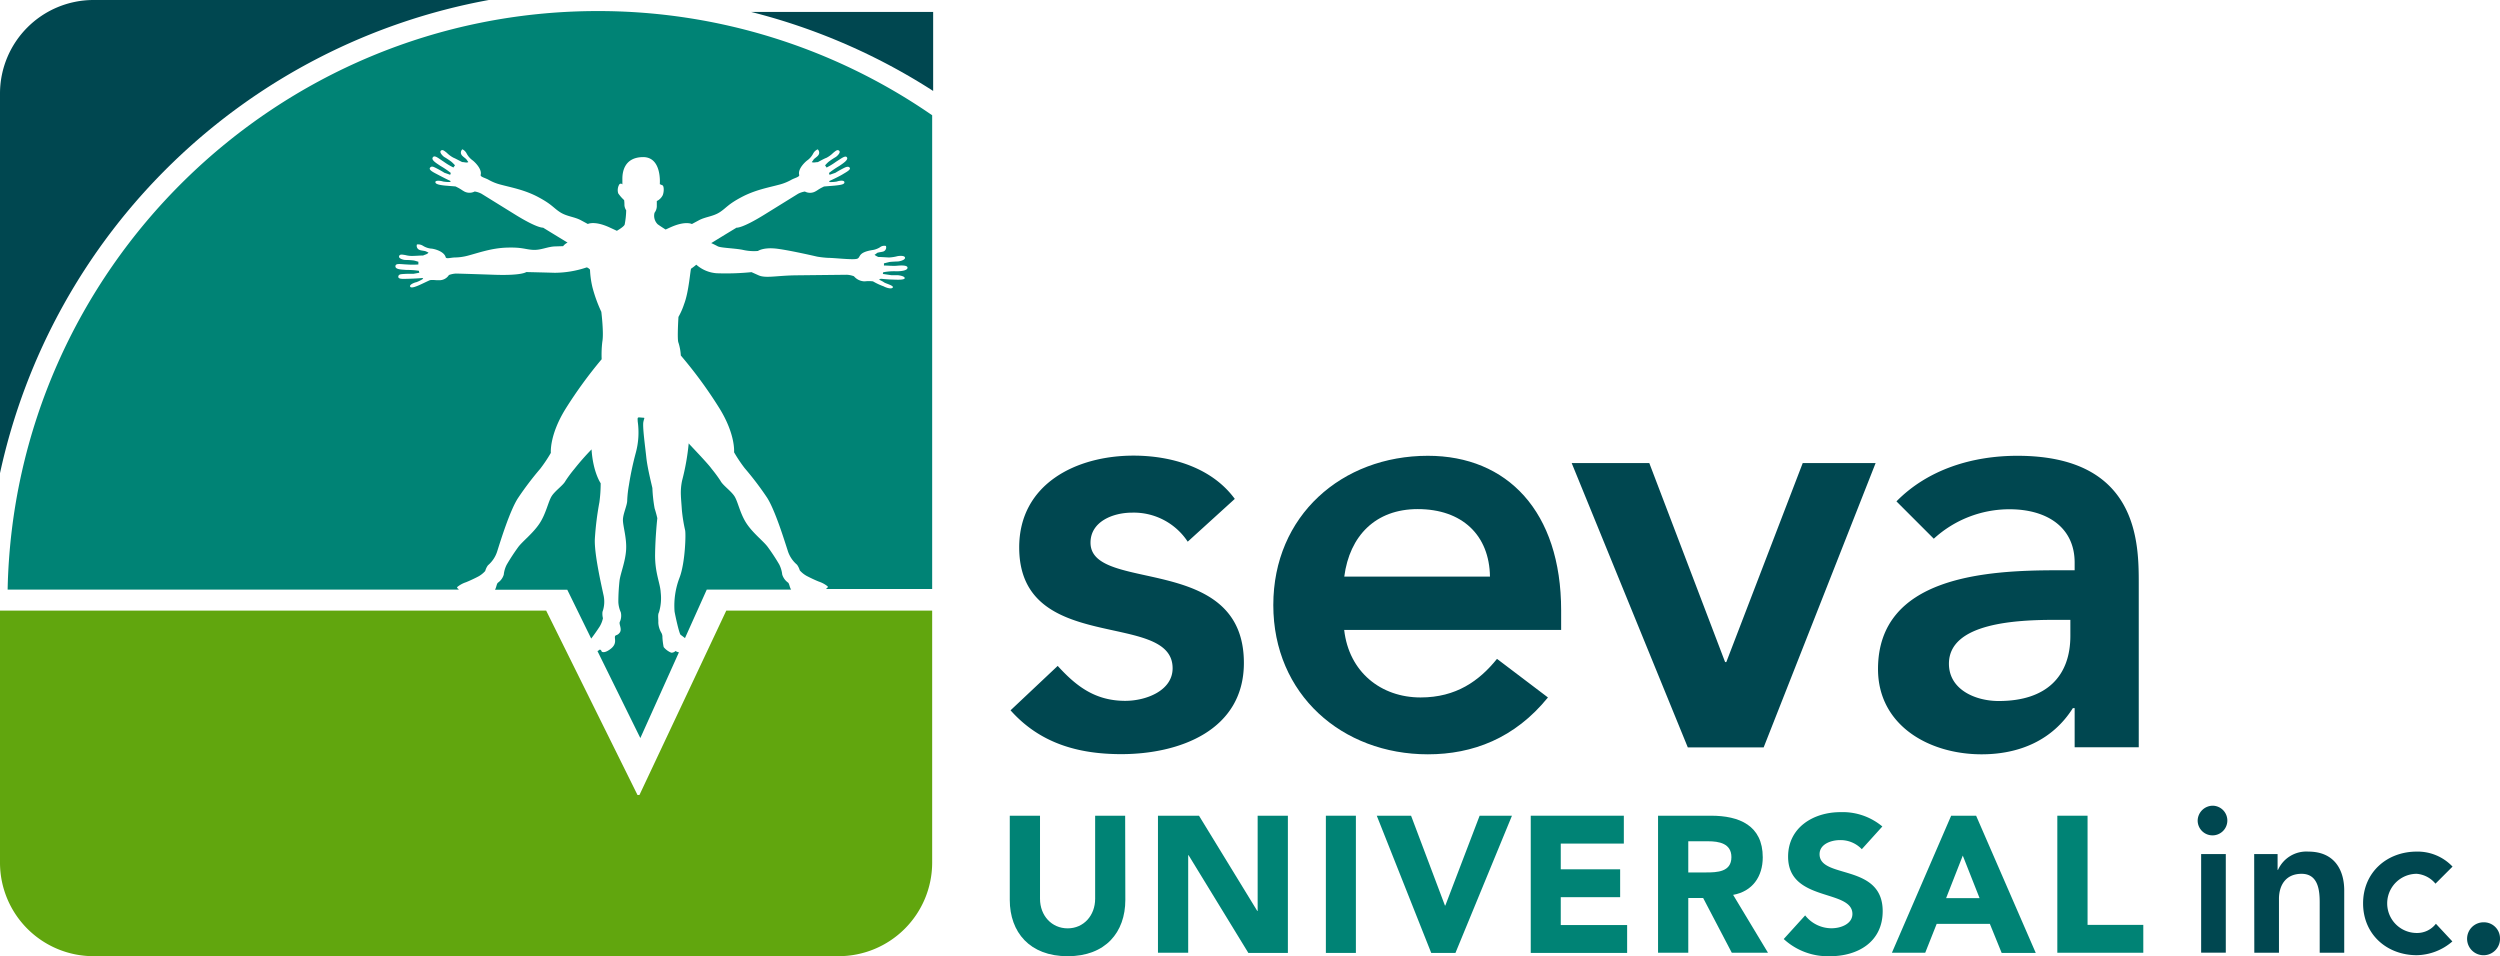
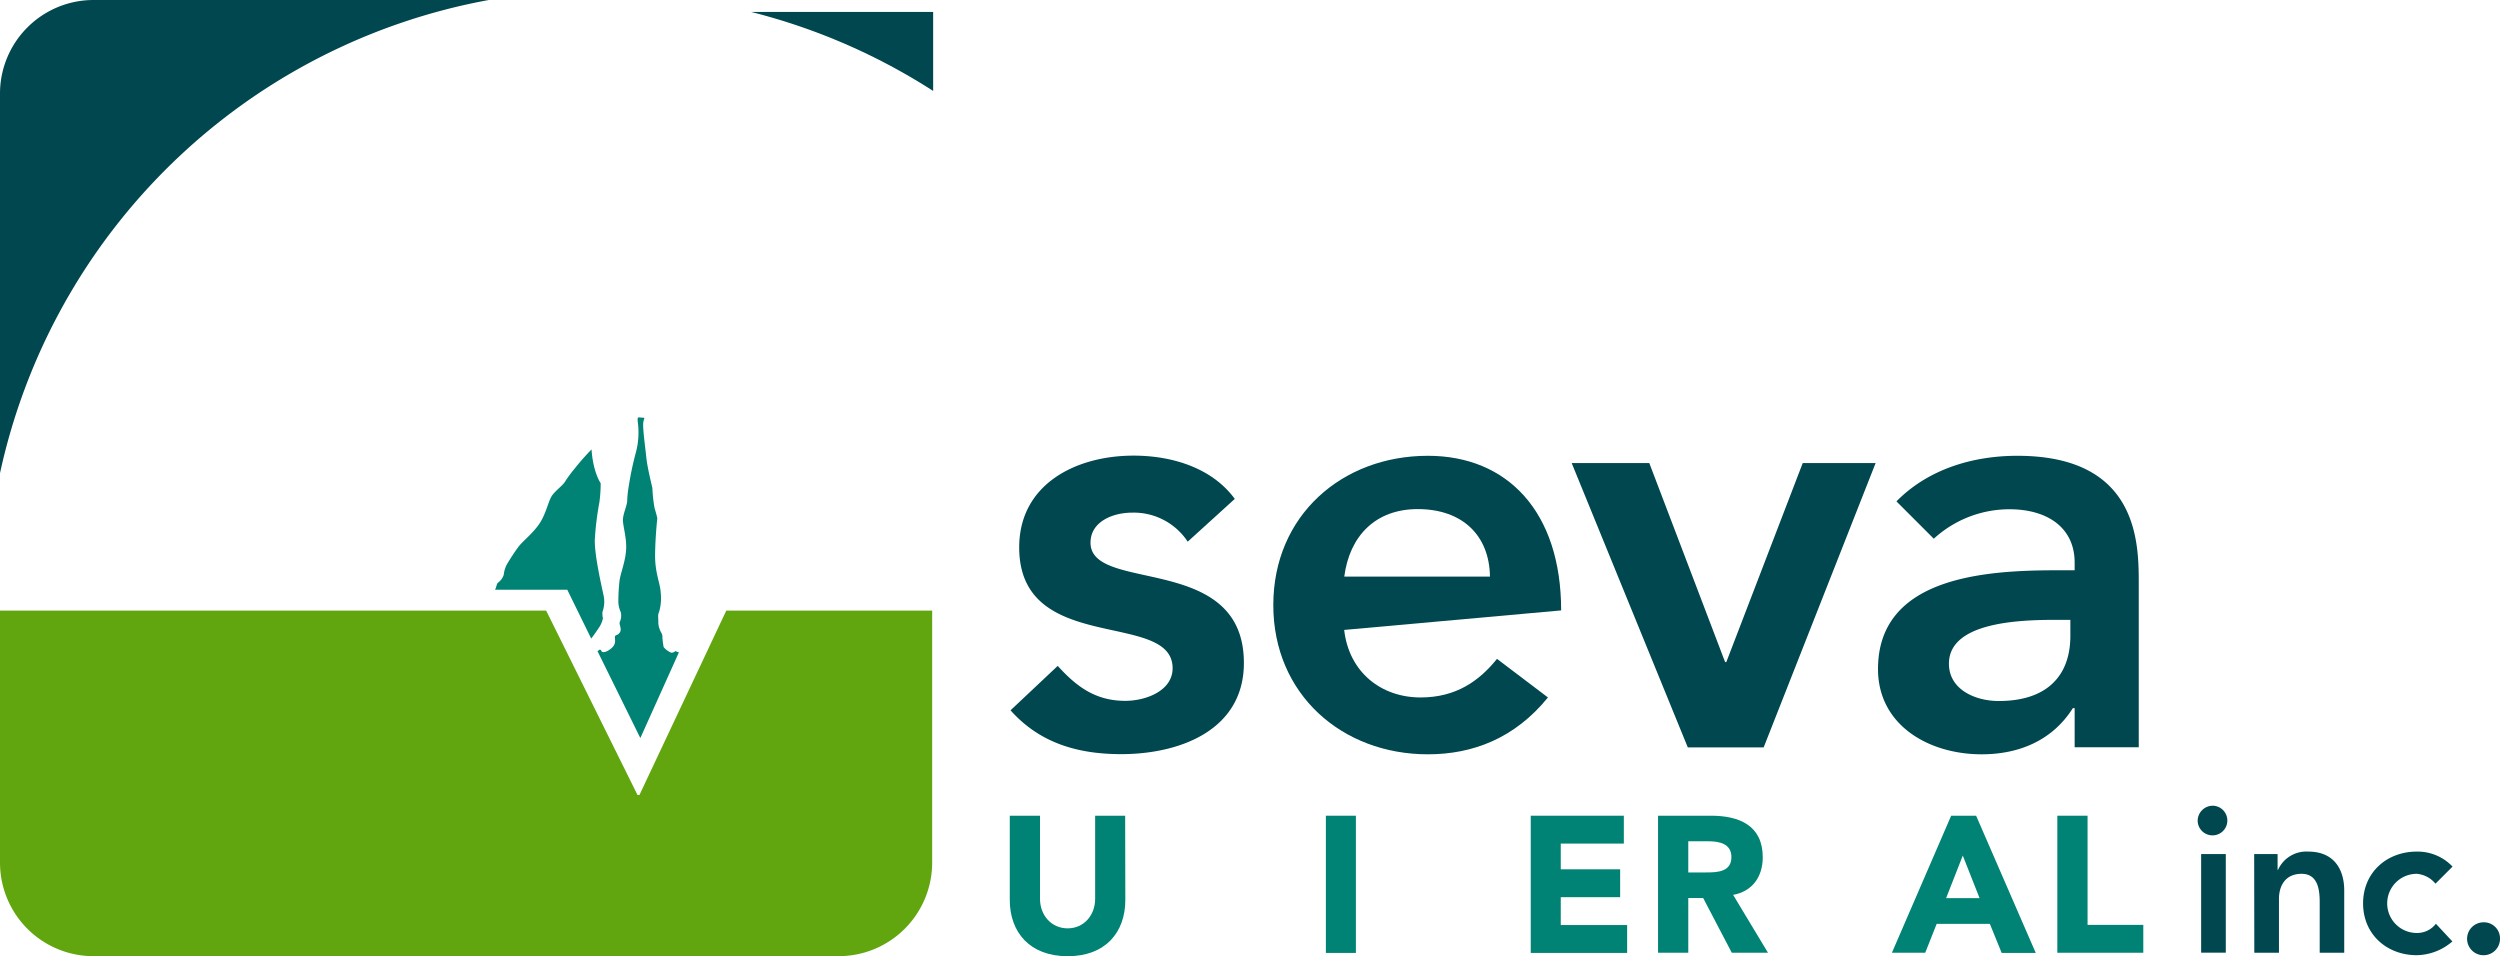
<svg xmlns="http://www.w3.org/2000/svg" viewBox="0 0 583.05 223.01">
  <defs>
    <style>.a{fill:#61a60e;}.b{fill:#004750;}.c{fill:#008375;}</style>
  </defs>
  <title>seva_universal_logo</title>
  <path class="a" d="M171.38,144.41l-20.25,43h-.45l-21.3-43H2v58.84A21.82,21.82,0,0,0,23.76,225H197.63a21.83,21.83,0,0,0,21.77-21.76V144.41Z" transform="translate(-2 -2)" />
  <path class="b" d="M116,2H23.76A21.83,21.83,0,0,0,2,23.76v88.6A143,143,0,0,1,116,2Z" transform="translate(-2 -2)" />
  <path class="c" d="M139.88,150.93c.06-.08.11-.16.18-.24.57-.75,1.36-1.89,1.82-2.61a6.33,6.33,0,0,0,.74-1.9,4.24,4.24,0,0,1-.11-1.48,6.93,6.93,0,0,0,.22-4c-.51-2.4-2.16-9.59-2-13a70.12,70.12,0,0,1,1.06-8.56,32.37,32.37,0,0,0,.3-4.44s-1.78-2.53-2.13-7.89a59.19,59.19,0,0,0-4,4.55,30.45,30.45,0,0,0-2.09,2.82c-.51,1-2.43,2.28-3.22,3.55s-1.32,4.1-2.83,6.37-3.85,4.05-4.91,5.42a49.06,49.06,0,0,0-2.72,4.15,6.49,6.49,0,0,0-.7,2.35,3.54,3.54,0,0,1-1.34,1.86c-.34.25-.36,1.08-.71,1.66h16.86Z" transform="translate(-2 -2)" />
  <path class="c" d="M159.55,153.82a1.33,1.33,0,0,1-1,.4,4.41,4.41,0,0,1-1.77-1.31,15.77,15.77,0,0,1-.29-2.28,1.9,1.9,0,0,0-.22-1,5.23,5.23,0,0,1-.74-2.39c.05-1-.18-1.83.16-2.45a11.51,11.51,0,0,0,.4-4.61c-.11-2.17-1.37-4.57-1.31-8.9s.52-8.43.52-8.43-.29-1.26-.63-2.29a34.07,34.07,0,0,1-.52-4.73c-.06-.39-1.14-4.5-1.42-7.18s-.91-7.13-.68-8.26.51-.91-.46-1-.91-.11-.86.92a18.12,18.12,0,0,1-.45,7.29,70.69,70.69,0,0,0-1.6,7.53,26.83,26.83,0,0,0-.4,3.47c.06,1.15-1,3.2-1,4.67s.92,4.24.74,7-1.3,5.42-1.53,7.13a46.66,46.66,0,0,0-.28,5,6.55,6.55,0,0,0,.57,2.39,3.45,3.45,0,0,1-.24,2.28c-.22.51.58,1.66,0,2.46s-1.07.44-1.13,1,.44,1.61-.86,2.69-2.17,1-2.28.62a.45.45,0,0,0-.41-.34,1.69,1.69,0,0,1-.52.34l10,20.29,9-20A1.84,1.84,0,0,1,159.55,153.82Z" transform="translate(-2 -2)" />
-   <path class="c" d="M141.42,4.58c-75,0-136.14,60.28-137.64,134.93H109c-.14-.31-.57-.34-.32-.64a6.34,6.34,0,0,1,2-1.08c.87-.35,2.12-.94,2.89-1.35a6.08,6.08,0,0,0,1.59-1.27,4.09,4.09,0,0,1,.64-1.33,7.06,7.06,0,0,0,2.19-3.35c.74-2.33,2.91-9.37,4.8-12.3a72.82,72.82,0,0,1,5.2-6.86,33.82,33.82,0,0,0,2.48-3.71s-.39-4.1,3.43-10.27a103.74,103.74,0,0,1,8.42-11.57,25.61,25.61,0,0,1,.15-4.06c.39-2-.23-7-.23-7A33.48,33.48,0,0,1,140.17,69a21.22,21.22,0,0,1-.57-4.12s-.46-.51-.8-.51a23.59,23.59,0,0,1-7.41,1.25c-3.87-.11-6.66-.17-6.66-.17s-.94.83-7.19.64c-6.42-.22-8.61-.28-9.21-.29a5.59,5.59,0,0,0-1.63.34,2.61,2.61,0,0,1-2.33,1.21H104c-.37,0-.68-.05-1-.05s-.55,0-.75.05c-.57.24-1.92.91-2.53,1.17-.95.41-1.92.76-2.08.29s1.1-.94,1.48-1a8.06,8.06,0,0,0,1.58-.8,1,1,0,0,1-.18-.18c-.77.1-2.56.17-3.44.19s-2.2.14-2.19-.46.64-.6.93-.64a25,25,0,0,1,2.59-.06l1.39-.25a1.63,1.63,0,0,1-.09-.45,17.45,17.45,0,0,0-2.9-.2c-1.18-.1-2.62-.1-2.59-.87s1.22-.46,2.68-.41a17.77,17.77,0,0,0,2.68,0,5.41,5.41,0,0,1,0-.63c-.28-.08-.73-.23-1.07-.3a15.54,15.54,0,0,0-2-.12c-.33,0-1.57-.3-1.44-.85s.71-.41,1.45-.3a6,6,0,0,0,1.94.2c.4,0,1.56-.09,2.22-.09.5-.24,1-.29,1.25-.69l-.63-.29c-.3-.13-1.11-.16-1.46-.33a1,1,0,0,1-.6-1.27,2.14,2.14,0,0,1,1.4.31,4.49,4.49,0,0,0,1.9.66c.49,0,3,.55,3.4,2,.12.48,1.22.08,2.16.07a12.46,12.46,0,0,0,3-.42c2.57-.68,5.53-1.77,9.11-1.88s4.17.4,6.05.52,3.42-.75,5.2-.8l1.87-.06a3,3,0,0,1,1.07-.85l-.06,0c-3.3-2-5.69-3.47-5.69-3.47s-1.22.23-6.53-3.06l-7.83-4.85a5.24,5.24,0,0,0-1.58-.52,2.61,2.61,0,0,1-2.64-.13c-.1-.06-.21-.12-.32-.2-.31-.2-.57-.36-.82-.5l-.67-.34c-.61-.07-2.12-.16-2.77-.24-1-.12-2-.31-1.95-.8s1.41-.26,1.77-.12a8.08,8.08,0,0,0,1.77.11,1.53,1.53,0,0,1-.06-.25c-.71-.31-2.3-1.14-3.08-1.55s-2-1-1.66-1.5.85-.2,1.12-.09a23.87,23.87,0,0,1,2.27,1.26c.35.1,1.33.46,1.33.46a3.59,3.59,0,0,1,.14-.43,18.89,18.89,0,0,0-2.41-1.64c-1-.67-2.21-1.38-1.79-2s1.28.2,2.53,1a15.36,15.36,0,0,0,2.29,1.37c.11-.22.25-.35.35-.52a10.05,10.05,0,0,0-.8-.8,15.1,15.1,0,0,0-1.7-1.13c-.26-.17-1.2-1.05-.81-1.45s.8,0,1.41.47a6.35,6.35,0,0,0,1.58,1.16c.37.14,1.39.7,2,1,.56,0,1,.23,1.44,0-.2-.27-.37-.5-.42-.59-.19-.26-.86-.68-1.1-1a1,1,0,0,1,.13-1.39,2.17,2.17,0,0,1,1,1,4.67,4.67,0,0,0,1.33,1.54c.38.26,2.31,2,1.93,3.42-.12.48,1,.68,1.83,1.14a11.29,11.29,0,0,0,2.8,1.13c2.56.69,5.66,1.23,8.83,2.93s3.41,2.42,5,3.47,3.32,1.07,4.89,1.9l1.65.89s1.45-.81,4.91.73l1.86.86c.91-.54,1.7-1.1,1.82-1.48a19.25,19.25,0,0,0,.35-3.3,2.53,2.53,0,0,1-.41-1.2,8,8,0,0,0-.07-1.18,9,9,0,0,1-1.38-1.58,2.6,2.6,0,0,1,.21-2,.44.44,0,0,1,.76-.07V43.7c0-1.32.28-5,4.78-5.06s3.95,6.3,3.95,6.3a6.6,6.6,0,0,0,.61.27c.36.15.42,1.4.08,2.3a3,3,0,0,1-1.39,1.38v1.27a2.63,2.63,0,0,1-.53,1.46,2.78,2.78,0,0,0,.74,2.69c.44.32,1.13.77,1.84,1.22.38-.16.77-.36,1.22-.55,3.46-1.54,4.91-.73,4.91-.73l1.66-.89c1.57-.83,3.32-.86,4.89-1.9s1.81-1.77,5-3.47,6.29-2.24,8.85-2.93a11.62,11.62,0,0,0,2.8-1.13c.81-.45,1.95-.66,1.83-1.14-.39-1.45,1.54-3.16,1.93-3.42a4.54,4.54,0,0,0,1.32-1.54,2.17,2.17,0,0,1,1.06-1,1,1,0,0,1,.13,1.39c-.23.33-.92.75-1.1,1,0,.09-.22.32-.41.59.47.19.87,0,1.42,0,.58-.32,1.61-.88,2-1a6.54,6.54,0,0,0,1.58-1.16c.6-.47,1-.87,1.41-.47s-.54,1.28-.83,1.45a16,16,0,0,0-1.69,1.13,9.64,9.64,0,0,0-.78.8c.09.17.23.3.34.52A15.92,15.92,0,0,0,197,39.71c1.26-.78,2.17-1.55,2.53-1s-.83,1.35-1.8,2a20.29,20.29,0,0,0-2.4,1.64,1.76,1.76,0,0,1,.13.43s1-.36,1.34-.46a23.87,23.87,0,0,1,2.27-1.26c.27-.11.86-.35,1.12.09s-.84,1-1.66,1.5-2.38,1.24-3.08,1.55a1.09,1.09,0,0,1-.07.25,8.2,8.2,0,0,0,1.78-.11c.36-.14,1.66-.43,1.77.12s-.93.68-2,.8c-.65.08-2.15.17-2.77.24l-.67.34c-.25.14-.52.3-.82.5a2.23,2.23,0,0,1-.33.2,2.57,2.57,0,0,1-2.62.13,5.21,5.21,0,0,0-1.59.52l-7.83,4.85c-5.3,3.29-6.53,3.06-6.53,3.06s-2.39,1.44-5.69,3.47l-.21.12c.69.31,1.24.6,1.54.76.74.39,4.22.45,6,.86a11.29,11.29,0,0,0,3.36.22s1.3-.94,4.56-.51,9.24,1.83,9.24,1.83a22.06,22.06,0,0,0,2.62.29c1.42,0,5.86.53,6.73.2s.07-1.42,3.39-2a4.59,4.59,0,0,0,1.9-.66,1.64,1.64,0,0,1,1.4-.32,1,1,0,0,1-.58,1.29c-.38.13-1.17.19-1.46.33a3.29,3.29,0,0,1-.61.44,3,3,0,0,0,.9.51c.61,0,2.09.11,2.53.12a9.74,9.74,0,0,0,1.94-.31c.74-.13,1.76-.11,1.74.41s-1.3.82-1.71.83-1.71.07-2,.14l-1.21.3a3.86,3.86,0,0,1,0,.5c.56,0,2.09.13,2.83.07s2.63-.25,2.67.42-1.39.86-2.56.86a12.92,12.92,0,0,0-3.13.24c0,.16,0,.25-.08.38l2,.29,1.51,0s1.61.16,1.61.68-2.21.36-3.16.33c-.38,0-1.84-.11-2.44-.18-.1.11-.3.14-.4.22a6.79,6.79,0,0,1,1.2.63c.26.24,2.4.76,2,1.22s-1.79-.1-2.09-.29a14.37,14.37,0,0,1-2.51-1.17,8,8,0,0,0-1.93,0,3.34,3.34,0,0,1-2.51-1.19,5.35,5.35,0,0,0-1.65-.35l-11.87.13c-4.55.06-7.07.74-8.72,0l-1.65-.74a59.72,59.72,0,0,1-8.08.26,8,8,0,0,1-4.8-2,13.57,13.57,0,0,1-1.2.92c-.18.05-.51,5.36-1.64,8.26a16.06,16.06,0,0,1-1.32,3s-.34,5.35,0,6a12.1,12.1,0,0,1,.55,3,102.62,102.62,0,0,1,9,12.3c3.82,6.17,3.42,10.27,3.42,10.27a33.82,33.82,0,0,0,2.48,3.71,72.57,72.57,0,0,1,5.21,6.86c1.88,2.93,4.05,10,4.8,12.3a7,7,0,0,0,2.19,3.35,4.44,4.44,0,0,1,.65,1.33,6.05,6.05,0,0,0,1.57,1.27c.78.41,2,1,2.9,1.35a6.59,6.59,0,0,1,2,1.08c.24.3-.18.33-.33.64H219.4V28.88A136.94,136.94,0,0,0,141.42,4.58Z" transform="translate(-2 -2)" />
-   <path class="c" d="M185.76,137.85a3.58,3.58,0,0,1-1.33-1.86,6.91,6.91,0,0,0-.7-2.35,47.24,47.24,0,0,0-2.73-4.15c-1.05-1.37-3.38-3.12-4.9-5.42s-2-5.12-2.83-6.37-2.71-2.53-3.23-3.55a32.42,32.42,0,0,0-2.08-2.82c-.48-.7-2.09-2.47-5.15-5.7a2.33,2.33,0,0,0-.19-.23,54.35,54.35,0,0,1-1.53,8.64,13.46,13.46,0,0,0-.29,3.54c0,.5.18,2.56.23,3.41a37.54,37.54,0,0,0,.74,4.62c.23.63.06,7.69-1.31,11.17a18.24,18.24,0,0,0-1.14,7.81c.12.8,1.08,5.24,1.43,5.47.13.09.54.39,1,.76l5.08-11.31h19.68C186.12,138.93,186.11,138.1,185.76,137.85Z" transform="translate(-2 -2)" />
  <path class="b" d="M219.63,23.21V4.78H177.16A143.06,143.06,0,0,1,219.63,23.21Z" transform="translate(-2 -2)" />
  <path class="b" d="M279,128.33a15.05,15.05,0,0,0-13-6.77c-4.42,0-9.67,2.07-9.67,7,0,11.89,35.77,2.22,35.77,28.05,0,15.75-15.05,21.27-28.59,21.27-10.22,0-19.06-2.62-25.83-10.22l11-10.36c4.28,4.7,8.7,8.15,15.75,8.15,4.83,0,11.05-2.35,11.05-7.6,0-13.68-35.78-2.9-35.78-28.18,0-14.78,13.26-21.41,26.66-21.41,8.84,0,18.24,2.76,23.62,10.09Z" transform="translate(-2 -2)" />
-   <path class="b" d="M315.49,148.91c1.11,9.81,8.57,15.75,17.82,15.75,8.29,0,13.68-3.86,17.82-9l11.88,9c-7.73,9.53-17.54,13.26-28,13.26-20,0-36.05-13.95-36.05-34.81s16-34.81,36.05-34.81c18.51,0,31.08,13,31.08,36.06v4.55Zm34-12.43c-.13-9.67-6.49-15.75-16.85-15.75-9.81,0-15.89,6.22-17.13,15.75Z" transform="translate(-2 -2)" />
+   <path class="b" d="M315.49,148.91c1.11,9.81,8.57,15.75,17.82,15.75,8.29,0,13.68-3.86,17.82-9l11.88,9c-7.73,9.53-17.54,13.26-28,13.26-20,0-36.05-13.95-36.05-34.81s16-34.81,36.05-34.81c18.51,0,31.08,13,31.08,36.06Zm34-12.43c-.13-9.67-6.49-15.75-16.85-15.75-9.81,0-15.89,6.22-17.13,15.75Z" transform="translate(-2 -2)" />
  <path class="b" d="M368.55,110h18.1l17.68,46.41h.28L422.43,110h17l-26.11,66.31H395.63Z" transform="translate(-2 -2)" />
  <path class="b" d="M485.85,167.15h-.42c-4.7,7.45-12.43,10.77-21.27,10.77-12.3,0-24.17-6.76-24.17-19.89C440,136.48,465.12,135,481.7,135h4.15v-1.79c0-8.16-6.36-12.44-15.2-12.44A26.09,26.09,0,0,0,453,127.64l-8.71-8.71c7.33-7.45,17.69-10.63,28.19-10.63,28.32,0,28.32,20.45,28.32,29.84v38.13H485.85Zm-1-20.59h-3.46c-9.11,0-24.86.7-24.86,10.23,0,6.08,6.22,8.7,11.61,8.7,11.32,0,16.71-5.94,16.71-15.19Z" transform="translate(-2 -2)" />
  <path class="c" d="M264.45,211.88c0,7.53-4.6,13.13-13.45,13.13s-13.5-5.6-13.5-13.13V192.24h7.05v19.37c0,3.92,2.71,6.9,6.45,6.9s6.41-3,6.41-6.9V192.24h7Z" transform="translate(-2 -2)" />
-   <path class="c" d="M272.06,192.24h9.57l13.59,22.21h.09V192.24h7.05v32h-9.22L279.2,201.45h-.09V224.2h-7.05Z" transform="translate(-2 -2)" />
  <path class="c" d="M311.22,192.24h7v32h-7Z" transform="translate(-2 -2)" />
-   <path class="c" d="M323.09,192.24h8l7.9,20.95h.09l8-20.95h7.54l-13.18,32h-5.65Z" transform="translate(-2 -2)" />
  <path class="c" d="M359,192.24h21.71v6.5H366v6h13.85v6.5H366v6.5h15.48v6.5H359Z" transform="translate(-2 -2)" />
  <path class="c" d="M388.69,192.24h12.37c6.55,0,12.05,2.26,12.05,9.7,0,4.48-2.39,7.95-6.91,8.76l8.13,13.5h-8.44l-6.68-12.77h-3.47V224.2h-7.05Zm7.05,13.23h4.15c2.57,0,5.91-.1,5.91-3.57,0-3.2-2.89-3.7-5.46-3.7h-4.6Z" transform="translate(-2 -2)" />
-   <path class="c" d="M436.21,200.05a6.84,6.84,0,0,0-5.1-2.12c-2,0-4.75.9-4.75,3.29,0,5.83,14.72,2.08,14.72,13.28,0,7.13-5.73,10.51-12.32,10.51A15.19,15.19,0,0,1,418,221l5-5.51a7.82,7.82,0,0,0,6.14,3c2.31,0,4.88-1.08,4.88-3.34,0-5.86-15-2.7-15-13.36,0-6.81,5.92-10.38,12.19-10.38a14.43,14.43,0,0,1,9.79,3.34Z" transform="translate(-2 -2)" />
  <path class="c" d="M457.05,192.24h5.82l13.91,32h-7.95l-2.75-6.77H453.67L451,224.2h-7.77Zm2.71,9.3-3.89,9.93h7.81Z" transform="translate(-2 -2)" />
  <path class="c" d="M481.81,192.24h7.05V217.7h13v6.5H481.81Z" transform="translate(-2 -2)" />
  <path class="b" d="M518.18,189.91a3.46,3.46,0,1,1-3.64,3.46A3.54,3.54,0,0,1,518.18,189.91Zm-2.83,11.27h5.75v23h-5.75Z" transform="translate(-2 -2)" />
  <path class="b" d="M527.72,201.18h5.46v3.69h.1a7.23,7.23,0,0,1,7.05-4.26c6.18,0,8.39,4.36,8.39,9.06V224.2H543V212.55c0-2.54-.19-6.76-4.22-6.76-3.79,0-5.28,2.78-5.28,5.85V224.2h-5.75Z" transform="translate(-2 -2)" />
  <path class="b" d="M570,208.09a6.34,6.34,0,0,0-4.36-2.3,6.9,6.9,0,0,0,0,13.8,5.53,5.53,0,0,0,4.46-2.15l3.84,4.12a13,13,0,0,1-8.3,3.21c-6.95,0-12.52-4.83-12.52-12.08s5.57-12.08,12.52-12.08a11.2,11.2,0,0,1,8.34,3.5Z" transform="translate(-2 -2)" />
  <path class="b" d="M581.22,217.1a3.75,3.75,0,0,1,3.83,3.65,3.84,3.84,0,1,1-3.83-3.65Z" transform="translate(-2 -2)" />
</svg>